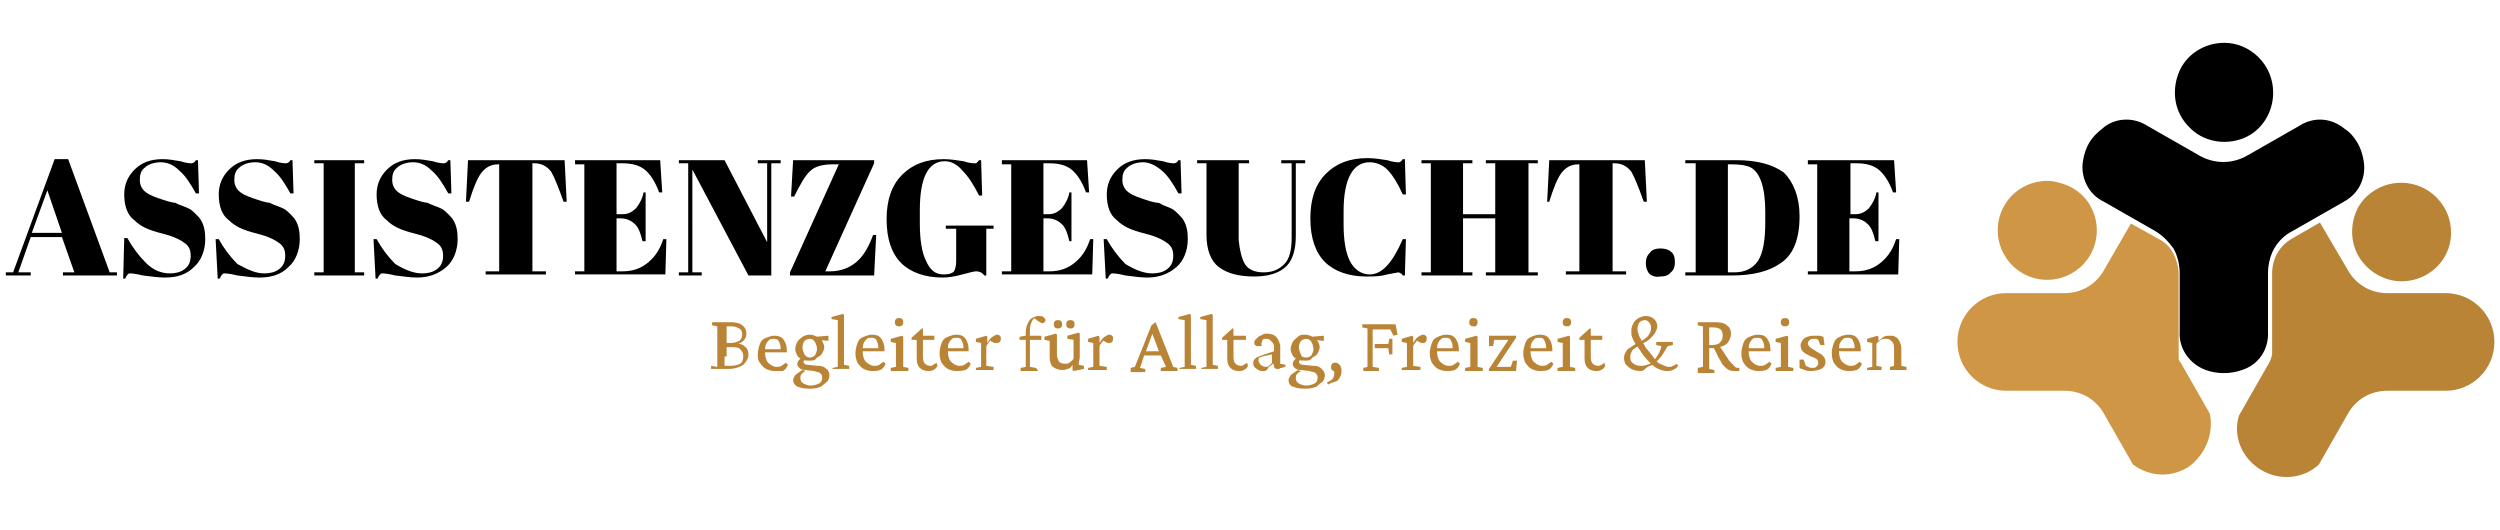
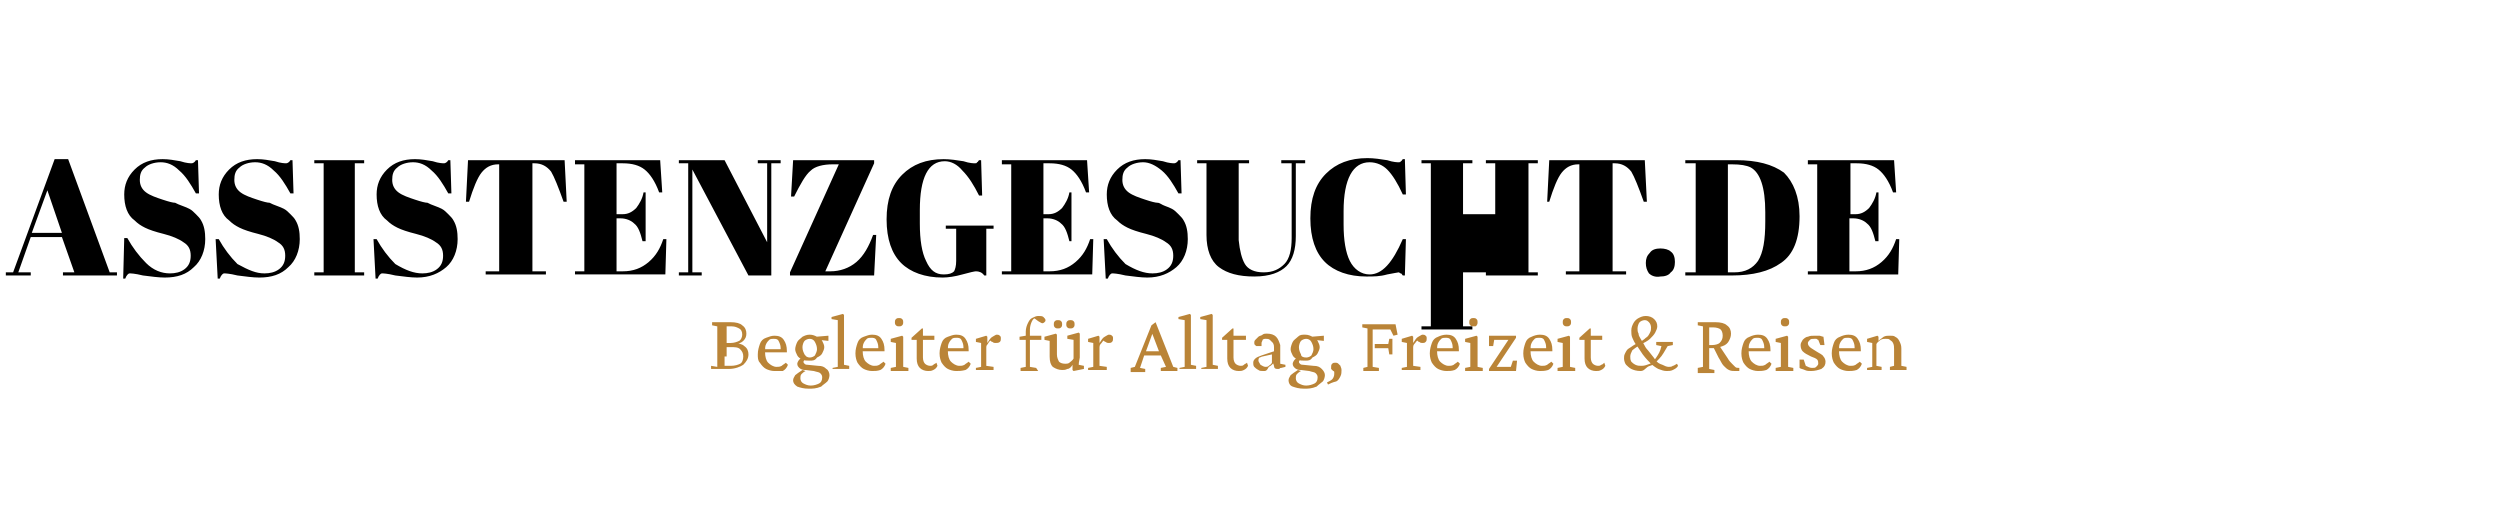
<svg xmlns="http://www.w3.org/2000/svg" xmlns:xlink="http://www.w3.org/1999/xlink" version="1.1" id="Ebene_1" x="0px" y="0px" viewBox="0 0 240.7 51" style="enable-background:new 0 0 240.7 51;" xml:space="preserve">
  <style type="text/css">
	.st0{clip-path:url(#SVGID_00000063620576368903492880000013906242202106685880_);}
	.st1{clip-path:url(#SVGID_00000091731436540679917890000009062368616921181112_);}
	.st2{fill-rule:evenodd;clip-rule:evenodd;fill:#CF9645;}
	.st3{clip-path:url(#SVGID_00000020356679615062722360000015315340873697514140_);}
	.st4{clip-path:url(#SVGID_00000031206459236253148260000004489952495835548304_);}
	.st5{fill-rule:evenodd;clip-rule:evenodd;fill:#BA8437;}
	.st6{clip-path:url(#SVGID_00000150799582184826152400000001803389083916764844_);}
	.st7{clip-path:url(#SVGID_00000082349874332165244370000012060737477089497780_);}
	.st8{fill-rule:evenodd;clip-rule:evenodd;}
	.st9{clip-path:url(#SVGID_00000058557036678343101730000009337047837927090616_);}
	.st10{fill:#BA8437;}
</style>
  <g transform="matrix(1,0,0,1,0.961,2.022)">
    <g>
      <defs>
-         <rect id="SVGID_1_" x="187" y="2.1" width="52.3" height="42.8" />
-       </defs>
+         </defs>
      <clipPath id="SVGID_00000171699394561600004300000005488906224843613065_">
        <use xlink:href="#SVGID_1_" style="overflow:visible;" />
      </clipPath>
      <g style="clip-path:url(#SVGID_00000171699394561600004300000005488906224843613065_);">
        <g>
          <defs>
            <rect id="SVGID_00000075151367912022497850000008518859244675222161_" x="187" y="2.1" width="52.3" height="42.8" />
          </defs>
          <clipPath id="SVGID_00000062877296727478466490000010298525342502447271_">
            <use xlink:href="#SVGID_00000075151367912022497850000008518859244675222161_" style="overflow:visible;" />
          </clipPath>
          <g style="clip-path:url(#SVGID_00000062877296727478466490000010298525342502447271_);">
            <path class="st2" d="M193.8,16c-2.3,1.3-3.1,4.2-1.8,6.5c1.3,2.3,4.2,3.1,6.5,1.8c2.3-1.3,3.1-4.2,1.8-6.5       c-0.6-1.1-1.7-1.9-2.9-2.2C196.2,15.2,194.9,15.4,193.8,16z" />
          </g>
        </g>
        <g>
          <defs>
            <rect id="SVGID_00000146501516875576047650000010975603823161999781_" x="187" y="2.1" width="52.3" height="42.8" />
          </defs>
          <clipPath id="SVGID_00000072959727123528097270000001832429141781161612_">
            <use xlink:href="#SVGID_00000146501516875576047650000010975603823161999781_" style="overflow:visible;" />
          </clipPath>
          <g style="clip-path:url(#SVGID_00000072959727123528097270000001832429141781161612_);">
            <path class="st2" d="M211.8,37.8l-2.8-4.9c-0.1-0.1-0.2-0.3-0.2-0.4l0,0l0,0l0,0v0l0,0l0,0v0v0l0,0l0,0v0l0,0l0,0v0l0,0l0,0v0       v0l0,0l0,0v0v0v0l0,0l0,0l0,0v0v0v0v-0.3l0,0l0,0l0,0v0v0l0,0v0v0l0,0l0,0v0v-0.1l0,0v0v0v-0.2l0,0V31l0,0v-0.2l0,0v-0.2l0,0       v-0.3l0,0v-5.9c0-0.7-0.2-1.4-0.5-2c-0.3-0.6-0.8-1.1-1.4-1.4l-2.7-1.5l-2.6,4.5c-0.8,1.4-2.2,2.2-3.8,2.2h-5.6       c-2.6,0-4.7,2.1-4.7,4.7s2.1,4.7,4.7,4.7h5.6c1.6,0,3,0.8,3.8,2.2l2.8,4.9c1.6,1.2,3.7,1.3,5.4,0.2       C211.4,41.7,212.2,39.7,211.8,37.8z" />
          </g>
        </g>
        <g>
          <defs>
            <rect id="SVGID_00000173839822258417317600000009137581700283322756_" x="187" y="2.1" width="52.3" height="42.8" />
          </defs>
          <clipPath id="SVGID_00000086680595231115302130000009380849551568552606_">
            <use xlink:href="#SVGID_00000173839822258417317600000009137581700283322756_" style="overflow:visible;" />
          </clipPath>
          <g style="clip-path:url(#SVGID_00000086680595231115302130000009380849551568552606_);">
            <path class="st5" d="M214.6,38l2.8-4.9c0.2-0.3,0.3-0.6,0.4-1l0,0l0,0l0,0v-0.1v0l0,0v0l0,0v0l0,0v0l0,0l0,0l0,0v0l0,0l0,0v0       l0-0.1v0l0,0l0,0l0,0v0l0,0v-0.1l0,0v-0.1l0,0v-0.1l0,0v-0.2l0,0v-0.3l0,0v-0.5l0,0V30l0,0v-5.7c0-1.4,0.7-2.7,2-3.4l2.6-1.5       l2.7,4.6c0.8,1.4,2.2,2.2,3.8,2.2h5.6c2.6,0,4.7,2.1,4.7,4.7s-2.1,4.7-4.7,4.7h-5.6c-1.6,0-3,0.8-3.8,2.2l-2.8,4.9       c-1.5,1.4-3.8,1.6-5.6,0.5C214.9,42.1,214,40,214.6,38z" />
          </g>
        </g>
        <g>
          <defs>
-             <rect id="SVGID_00000068644480996735623030000001428834065320599983_" x="187" y="2.1" width="52.3" height="42.8" />
-           </defs>
+             </defs>
          <clipPath id="SVGID_00000128475832526364864770000016367237255654617517_">
            <use xlink:href="#SVGID_00000068644480996735623030000001428834065320599983_" style="overflow:visible;" />
          </clipPath>
          <g style="clip-path:url(#SVGID_00000128475832526364864770000016367237255654617517_);">
            <path class="st5" d="M232.6,16.2c1.7,1,2.6,2.8,2.4,4.7c-0.2,1.9-1.6,3.5-3.5,4s-3.8-0.2-5-1.7c-1.2-1.5-1.3-3.6-0.4-5.3       C227.4,15.7,230.3,14.9,232.6,16.2z" />
          </g>
        </g>
        <g>
          <defs>
            <rect id="SVGID_00000068635634183442012110000010732034707547466676_" x="187" y="2.1" width="52.3" height="42.8" />
          </defs>
          <clipPath id="SVGID_00000083089750311547180970000001867809378247628945_">
            <use xlink:href="#SVGID_00000068635634183442012110000010732034707547466676_" style="overflow:visible;" />
          </clipPath>
          <g style="clip-path:url(#SVGID_00000083089750311547180970000001867809378247628945_);">
-             <path class="st8" d="M217.4,29.9v-5.6c0-0.8,0.2-1.7,0.6-2.4c0.4-0.7,1-1.3,1.8-1.7l4.9-2.8c1.5-0.8,2.2-2.4,1.9-4       c-0.1-0.6-0.3-1.2-0.6-1.7c-0.3-0.5-0.7-1-1.2-1.3c-1.3-1.1-3-1.2-4.4-0.3l-4.9,2.8c-1.5,0.9-3.3,0.9-4.8,0l-4.9-2.8       c-1.4-0.9-3.2-0.8-4.4,0.3c-0.5,0.4-0.9,0.8-1.2,1.3c-0.3,0.5-0.5,1.1-0.6,1.7c-0.3,1.6,0.5,3.3,2,4l4.9,2.8       c0.7,0.4,1.3,1,1.8,1.7c0.4,0.7,0.6,1.6,0.6,2.4v5.6c-0.1,1.6,0.9,3.1,2.5,3.7c1.1,0.4,2.4,0.4,3.5,0       C216.5,33.1,217.5,31.6,217.4,29.9z" />
-           </g>
+             </g>
        </g>
        <g>
          <defs>
            <rect id="SVGID_00000063620142125790123650000010432344922846303149_" x="187" y="2.1" width="52.3" height="42.8" />
          </defs>
          <clipPath id="SVGID_00000036241401604253167910000002903774805752348032_">
            <use xlink:href="#SVGID_00000063620142125790123650000010432344922846303149_" style="overflow:visible;" />
          </clipPath>
          <g style="clip-path:url(#SVGID_00000036241401604253167910000002903774805752348032_);">
-             <path class="st8" d="M213.2,2.1c-1.9,0-3.7,1.1-4.4,2.9c-0.7,1.8-0.4,3.8,1,5.2c1.3,1.4,3.4,1.8,5.2,1.1       c1.8-0.7,2.9-2.5,2.9-4.4c0-1.3-0.5-2.5-1.4-3.4C215.6,2.6,214.4,2.1,213.2,2.1z" />
-           </g>
+             </g>
        </g>
      </g>
    </g>
    <g>
-       <path d="M6.2,24.2l-1.2-3.4H2l-1.2,3.4h1.2v0.3h-2.4v-0.3h0.7l4-10.9h1.3l4,10.9h0.7v0.3H5.1v-0.3H6.2 M3.6,16.3l-1.5,4.1H5    L3.6,16.3 M15.4,24.3c0.5,0,1-0.1,1.4-0.4c0.4-0.3,0.6-0.7,0.6-1.3c0-0.6-0.2-1-0.7-1.3c-0.4-0.3-1.1-0.6-1.9-0.8    s-1.4-0.4-1.8-0.6c-0.4-0.2-0.7-0.4-1-0.7c-0.7-0.5-1-1.4-1-2.5c0-0.9,0.3-1.7,1-2.4c0.7-0.7,1.6-1,2.7-1c0.6,0,1.1,0.1,1.7,0.2    c0.6,0.2,1,0.2,1.1,0.2c0.1,0,0.3-0.1,0.4-0.3h0.2l0.1,3.2h-0.3c-0.5-0.9-1-1.7-1.6-2.2c-0.6-0.6-1.2-0.8-1.8-0.8    c-0.6,0-1.2,0.2-1.5,0.5c-0.4,0.3-0.5,0.7-0.5,1.2c0,0.5,0.2,0.9,0.6,1.2c0.4,0.3,1,0.5,1.6,0.7c0.6,0.2,1,0.3,1.2,0.3    c0.2,0.1,0.4,0.2,0.7,0.3c0.3,0.1,0.5,0.2,0.7,0.3c0.2,0.1,0.4,0.3,0.6,0.5c0.2,0.2,0.4,0.4,0.5,0.6c0.3,0.5,0.4,1.1,0.4,1.8    c0,1.1-0.4,2.1-1.1,2.7c-0.7,0.7-1.6,1-2.8,1c-0.6,0-1.3-0.1-2.1-0.2c-0.8-0.2-1.2-0.2-1.3-0.2c-0.1,0-0.3,0.2-0.4,0.5h-0.2    L11,20.9h0.3c0.5,0.9,1.1,1.7,1.8,2.4C13.8,24,14.6,24.3,15.4,24.3 M24.5,24.3c0.5,0,1-0.1,1.4-0.4c0.4-0.3,0.6-0.7,0.6-1.3    c0-0.6-0.2-1-0.7-1.3c-0.4-0.3-1.1-0.6-1.9-0.8c-0.8-0.2-1.4-0.4-1.8-0.6c-0.4-0.2-0.7-0.4-1-0.7c-0.7-0.5-1-1.4-1-2.5    c0-0.9,0.3-1.7,1-2.4c0.7-0.7,1.6-1,2.7-1c0.6,0,1.1,0.1,1.7,0.2c0.6,0.2,1,0.2,1.1,0.2c0.1,0,0.3-0.1,0.4-0.3h0.2l0.1,3.2h-0.3    c-0.5-0.9-1-1.7-1.6-2.2c-0.6-0.6-1.2-0.8-1.8-0.8c-0.6,0-1.2,0.2-1.5,0.5c-0.4,0.3-0.5,0.7-0.5,1.2c0,0.5,0.2,0.9,0.6,1.2    c0.4,0.3,1,0.5,1.6,0.7c0.6,0.2,1,0.3,1.2,0.3c0.2,0.1,0.4,0.2,0.7,0.3c0.3,0.1,0.5,0.2,0.7,0.3s0.4,0.3,0.6,0.5    c0.2,0.2,0.4,0.4,0.5,0.6c0.3,0.5,0.4,1.1,0.4,1.8c0,1.1-0.4,2.1-1.1,2.7c-0.7,0.7-1.6,1-2.8,1c-0.6,0-1.3-0.1-2.1-0.2    c-0.8-0.2-1.2-0.2-1.3-0.2c-0.1,0-0.3,0.2-0.4,0.5h-0.2l-0.2-3.8h0.3c0.5,0.9,1.1,1.7,1.8,2.4C23,24,23.7,24.3,24.5,24.3     M29.3,13.4h4.8v0.3h-0.9v10.5h0.9v0.3h-4.8v-0.3h0.9V13.7h-0.9V13.4 M39.7,24.3c0.5,0,1-0.1,1.4-0.4c0.4-0.3,0.6-0.7,0.6-1.3    c0-0.6-0.2-1-0.7-1.3c-0.4-0.3-1.1-0.6-1.9-0.8s-1.4-0.4-1.8-0.6c-0.4-0.2-0.7-0.4-1-0.7c-0.7-0.5-1-1.4-1-2.5    c0-0.9,0.3-1.7,1-2.4c0.7-0.7,1.6-1,2.7-1c0.6,0,1.1,0.1,1.7,0.2c0.6,0.2,1,0.2,1.1,0.2c0.1,0,0.3-0.1,0.4-0.3h0.2l0.1,3.2h-0.3    c-0.5-0.9-1-1.7-1.6-2.2c-0.6-0.6-1.2-0.8-1.8-0.8s-1.2,0.2-1.5,0.5c-0.4,0.3-0.5,0.7-0.5,1.2c0,0.5,0.2,0.9,0.6,1.2    c0.4,0.3,1,0.5,1.6,0.7c0.6,0.2,1,0.3,1.2,0.3c0.2,0.1,0.4,0.2,0.7,0.3c0.3,0.1,0.5,0.2,0.7,0.3s0.4,0.3,0.6,0.5    c0.2,0.2,0.4,0.4,0.5,0.6c0.3,0.5,0.4,1.1,0.4,1.8c0,1.1-0.4,2.1-1.1,2.7s-1.6,1-2.8,1c-0.6,0-1.3-0.1-2.1-0.2    c-0.8-0.2-1.2-0.2-1.3-0.2c-0.1,0-0.3,0.2-0.4,0.5h-0.2l-0.2-3.8h0.3c0.5,0.9,1.1,1.7,1.8,2.4C38.1,24,38.9,24.3,39.7,24.3     M53.4,13.4l0.2,4h-0.3c-0.5-1.4-0.9-2.4-1.2-2.9c-0.4-0.5-0.9-0.8-1.6-0.8h-0.2v10.4h1.3v0.3h-5.8v-0.3h1.3V13.8H47    c-0.7,0-1.2,0.3-1.6,0.8c-0.4,0.5-0.8,1.5-1.2,2.8h-0.3l0.2-4H53.4 M54.4,13.4h8.2l0.2,3.1h-0.3c-0.4-1.1-0.9-1.8-1.4-2.2    c-0.5-0.4-1.2-0.6-2.1-0.6h-0.6v4.9H59c0.5,0,0.9-0.2,1.3-0.6c0.3-0.4,0.6-0.9,0.7-1.5h0.2v4.7h-0.3c-0.2-0.8-0.4-1.4-0.8-1.7    c-0.3-0.3-0.8-0.5-1.3-0.5h-0.4v5.1h0.6c1,0,1.8-0.3,2.5-0.9c0.7-0.6,1.1-1.3,1.4-2.2h0.3l-0.1,3.4h-8.7v-0.3h0.9V13.8h-0.9V13.4     M73.3,13.7v10.8h-2.2l-5.4-10.2v9.9h0.9v0.3h-2.2v-0.3h0.9V13.7h-0.9v-0.3h4.4l4.1,7.9v-7.6H72v-0.3h2.2v0.3H73.3 M83.2,13.4v0.3    l-4.7,10.4H79c0.9,0,1.8-0.3,2.5-0.9c0.7-0.6,1.2-1.5,1.6-2.6h0.3l-0.2,3.9h-8.1v-0.3l4.7-10.4h-0.6c-0.9,0-1.7,0.2-2.1,0.6    c-0.5,0.4-1,1.3-1.6,2.5h-0.3l0.2-3.5H83.2 M89.9,24.4c0.5,0,0.8-0.1,1-0.3c0.1-0.2,0.2-0.5,0.2-1V20h-1v-0.3h4.6V20H94v4.5h-0.2    c-0.2-0.3-0.5-0.4-0.8-0.4c-0.1,0-0.6,0.1-1.3,0.3c-0.7,0.2-1.4,0.3-1.9,0.3c-1.7,0-3.1-0.5-4-1.4c-0.9-0.9-1.4-2.3-1.4-4.2    c0-1.9,0.5-3.3,1.5-4.3s2.3-1.5,4-1.5c0.6,0,1.3,0.1,1.9,0.2c0.6,0.2,1,0.2,1.1,0.2s0.2,0,0.2-0.1c0.1,0,0.1-0.1,0.2-0.2h0.2    l0.1,3.4h-0.3c-0.5-1-1-1.8-1.6-2.4c-0.5-0.6-1.1-0.9-1.7-0.9c-1.6,0-2.4,1.6-2.4,4.7v1.3c0,1.6,0.2,2.8,0.6,3.6    C88.6,24,89.1,24.4,89.9,24.4 M95.5,13.4h8.2l0.2,3.1h-0.3c-0.4-1.1-0.9-1.8-1.4-2.2c-0.5-0.4-1.2-0.6-2.1-0.6h-0.6v4.9h0.5    c0.5,0,0.9-0.2,1.3-0.6c0.3-0.4,0.6-0.9,0.7-1.5h0.2v4.7H102c-0.2-0.8-0.4-1.4-0.8-1.7c-0.3-0.3-0.8-0.5-1.3-0.5h-0.4v5.1h0.6    c1,0,1.8-0.3,2.5-0.9c0.7-0.6,1.1-1.3,1.4-2.2h0.3l-0.1,3.4h-8.7v-0.3h0.9V13.8h-0.9V13.4 M110,24.3c0.5,0,1-0.1,1.4-0.4    c0.4-0.3,0.6-0.7,0.6-1.3c0-0.6-0.2-1-0.7-1.3c-0.4-0.3-1.1-0.6-1.9-0.8c-0.8-0.2-1.4-0.4-1.8-0.6s-0.7-0.4-1-0.7    c-0.7-0.5-1-1.4-1-2.5c0-0.9,0.3-1.7,1-2.4c0.7-0.7,1.6-1,2.7-1c0.6,0,1.1,0.1,1.7,0.2c0.6,0.2,1,0.2,1.1,0.2    c0.1,0,0.3-0.1,0.4-0.3h0.2l0.1,3.2h-0.3c-0.5-0.9-1-1.7-1.6-2.2s-1.2-0.8-1.8-0.8c-0.6,0-1.2,0.2-1.5,0.5    c-0.4,0.3-0.5,0.7-0.5,1.2c0,0.5,0.2,0.9,0.6,1.2c0.4,0.3,1,0.5,1.6,0.7c0.6,0.2,1,0.3,1.2,0.3s0.4,0.2,0.7,0.3    c0.3,0.1,0.5,0.2,0.7,0.3c0.2,0.1,0.4,0.3,0.6,0.5c0.2,0.2,0.4,0.4,0.5,0.6c0.3,0.5,0.4,1.1,0.4,1.8c0,1.1-0.4,2.1-1.1,2.7    s-1.6,1-2.8,1c-0.6,0-1.3-0.1-2.1-0.2c-0.8-0.2-1.2-0.2-1.3-0.2c-0.1,0-0.3,0.2-0.4,0.5h-0.2l-0.2-3.8h0.3    c0.5,0.9,1.1,1.7,1.8,2.4C108.4,24,109.2,24.3,110,24.3 M118.9,23.4c0.3,0.5,0.9,0.8,1.8,0.8c0.9,0,1.5-0.3,2-0.8    c0.5-0.5,0.7-1.4,0.7-2.5v-7.2h-1v-0.3h2.3v0.3h-0.9v7c0,1.3-0.3,2.3-0.9,2.9c-0.6,0.6-1.6,1-3.1,1s-2.6-0.3-3.4-0.9    c-0.8-0.6-1.2-1.7-1.2-3.1v-6.9h-0.9v-0.3h5v0.3h-1v7.4C118.4,22.1,118.6,22.9,118.9,23.4 M130.9,13.6c-1.6,0-2.5,1.6-2.5,4.7v1.3    c0,1.5,0.2,2.7,0.6,3.5c0.4,0.8,1.1,1.3,1.9,1.3c1.2,0,2.2-1.1,3.2-3.4h0.3l-0.1,3.5h-0.2c-0.1-0.1-0.1-0.2-0.2-0.2    s-0.1-0.1-0.2-0.1c-0.1,0-0.5,0.1-1.1,0.2c-0.7,0.2-1.3,0.2-2,0.2c-1.7,0-3.1-0.5-4-1.4c-0.9-0.9-1.4-2.3-1.4-4.2    c0-1.9,0.5-3.3,1.5-4.3s2.3-1.5,4-1.5c0.6,0,1.3,0.1,1.9,0.2c0.6,0.2,1,0.2,1.1,0.2s0.2,0,0.2-0.1c0.1,0,0.1-0.1,0.2-0.2h0.2    l0.1,3.4h-0.3c-0.5-1.1-1-1.9-1.5-2.4C132.2,13.9,131.6,13.6,130.9,13.6 M135.9,13.4h4.9v0.3h-0.9v4.9h3.1v-4.9h-0.9v-0.3h5v0.3    h-0.9v10.5h0.9v0.3h-5v-0.3h0.9v-5.2h-3.1v5.2h0.9v0.3h-4.9v-0.3h0.9V13.7h-0.9V13.4 M157.4,13.4l0.2,4h-0.3    c-0.5-1.4-0.9-2.4-1.2-2.9c-0.4-0.5-0.9-0.8-1.6-0.8h-0.2v10.4h1.3v0.3h-5.8v-0.3h1.3V13.8H151c-0.7,0-1.2,0.3-1.6,0.8    c-0.4,0.5-0.8,1.5-1.2,2.8H148l0.2-4H157.4 M157.8,24.3c-0.2-0.3-0.3-0.6-0.3-1s0.1-0.7,0.4-1c0.2-0.3,0.6-0.4,1-0.4    c0.4,0,0.8,0.1,1,0.3c0.3,0.2,0.4,0.6,0.4,1s-0.1,0.8-0.4,1c-0.2,0.3-0.6,0.4-1,0.4C158.4,24.7,158,24.5,157.8,24.3 M172.3,18.8    c0,2.2-0.6,3.7-1.8,4.5c-1.1,0.8-2.7,1.2-4.7,1.2h-4.5v-0.3h1V13.7h-1v-0.3h4.9c2,0,3.5,0.4,4.6,1.2    C171.7,15.5,172.3,16.9,172.3,18.8 M165.4,24.2h0.6c1.1,0,1.8-0.4,2.3-1.1c0.5-0.8,0.7-2,0.7-3.8v-0.9c0-2.4-0.5-3.8-1.4-4.3    c-0.4-0.2-1-0.3-1.8-0.3h-0.4V24.2 M173.2,13.4h8.2l0.2,3.1h-0.3c-0.4-1.1-0.9-1.8-1.4-2.2c-0.5-0.4-1.2-0.6-2.1-0.6h-0.6v4.9h0.5    c0.5,0,0.9-0.2,1.3-0.6c0.3-0.4,0.6-0.9,0.7-1.5h0.2v4.7h-0.3c-0.2-0.8-0.4-1.4-0.8-1.7c-0.3-0.3-0.8-0.5-1.3-0.5h-0.4v5.1h0.6    c1,0,1.8-0.3,2.5-0.9c0.7-0.6,1.1-1.3,1.4-2.2h0.3l-0.1,3.4h-8.7v-0.3h0.9V13.8h-0.9V13.4" />
+       <path d="M6.2,24.2l-1.2-3.4H2l-1.2,3.4h1.2v0.3h-2.4v-0.3h0.7l4-10.9h1.3l4,10.9h0.7v0.3H5.1v-0.3H6.2 M3.6,16.3l-1.5,4.1H5    L3.6,16.3 M15.4,24.3c0.5,0,1-0.1,1.4-0.4c0.4-0.3,0.6-0.7,0.6-1.3c0-0.6-0.2-1-0.7-1.3c-0.4-0.3-1.1-0.6-1.9-0.8    s-1.4-0.4-1.8-0.6c-0.4-0.2-0.7-0.4-1-0.7c-0.7-0.5-1-1.4-1-2.5c0-0.9,0.3-1.7,1-2.4c0.7-0.7,1.6-1,2.7-1c0.6,0,1.1,0.1,1.7,0.2    c0.6,0.2,1,0.2,1.1,0.2c0.1,0,0.3-0.1,0.4-0.3h0.2l0.1,3.2h-0.3c-0.5-0.9-1-1.7-1.6-2.2c-0.6-0.6-1.2-0.8-1.8-0.8    c-0.6,0-1.2,0.2-1.5,0.5c-0.4,0.3-0.5,0.7-0.5,1.2c0,0.5,0.2,0.9,0.6,1.2c0.4,0.3,1,0.5,1.6,0.7c0.6,0.2,1,0.3,1.2,0.3    c0.2,0.1,0.4,0.2,0.7,0.3c0.3,0.1,0.5,0.2,0.7,0.3c0.2,0.1,0.4,0.3,0.6,0.5c0.2,0.2,0.4,0.4,0.5,0.6c0.3,0.5,0.4,1.1,0.4,1.8    c0,1.1-0.4,2.1-1.1,2.7c-0.7,0.7-1.6,1-2.8,1c-0.6,0-1.3-0.1-2.1-0.2c-0.8-0.2-1.2-0.2-1.3-0.2c-0.1,0-0.3,0.2-0.4,0.5h-0.2    L11,20.9h0.3c0.5,0.9,1.1,1.7,1.8,2.4C13.8,24,14.6,24.3,15.4,24.3 M24.5,24.3c0.5,0,1-0.1,1.4-0.4c0.4-0.3,0.6-0.7,0.6-1.3    c0-0.6-0.2-1-0.7-1.3c-0.4-0.3-1.1-0.6-1.9-0.8c-0.8-0.2-1.4-0.4-1.8-0.6c-0.4-0.2-0.7-0.4-1-0.7c-0.7-0.5-1-1.4-1-2.5    c0-0.9,0.3-1.7,1-2.4c0.7-0.7,1.6-1,2.7-1c0.6,0,1.1,0.1,1.7,0.2c0.6,0.2,1,0.2,1.1,0.2c0.1,0,0.3-0.1,0.4-0.3h0.2l0.1,3.2h-0.3    c-0.5-0.9-1-1.7-1.6-2.2c-0.6-0.6-1.2-0.8-1.8-0.8c-0.6,0-1.2,0.2-1.5,0.5c-0.4,0.3-0.5,0.7-0.5,1.2c0,0.5,0.2,0.9,0.6,1.2    c0.4,0.3,1,0.5,1.6,0.7c0.6,0.2,1,0.3,1.2,0.3c0.2,0.1,0.4,0.2,0.7,0.3c0.3,0.1,0.5,0.2,0.7,0.3s0.4,0.3,0.6,0.5    c0.2,0.2,0.4,0.4,0.5,0.6c0.3,0.5,0.4,1.1,0.4,1.8c0,1.1-0.4,2.1-1.1,2.7c-0.7,0.7-1.6,1-2.8,1c-0.6,0-1.3-0.1-2.1-0.2    c-0.8-0.2-1.2-0.2-1.3-0.2c-0.1,0-0.3,0.2-0.4,0.5h-0.2l-0.2-3.8h0.3c0.5,0.9,1.1,1.7,1.8,2.4C23,24,23.7,24.3,24.5,24.3     M29.3,13.4h4.8v0.3h-0.9v10.5h0.9v0.3h-4.8v-0.3h0.9V13.7h-0.9V13.4 M39.7,24.3c0.5,0,1-0.1,1.4-0.4c0.4-0.3,0.6-0.7,0.6-1.3    c0-0.6-0.2-1-0.7-1.3c-0.4-0.3-1.1-0.6-1.9-0.8s-1.4-0.4-1.8-0.6c-0.4-0.2-0.7-0.4-1-0.7c-0.7-0.5-1-1.4-1-2.5    c0-0.9,0.3-1.7,1-2.4c0.7-0.7,1.6-1,2.7-1c0.6,0,1.1,0.1,1.7,0.2c0.6,0.2,1,0.2,1.1,0.2c0.1,0,0.3-0.1,0.4-0.3h0.2l0.1,3.2h-0.3    c-0.5-0.9-1-1.7-1.6-2.2c-0.6-0.6-1.2-0.8-1.8-0.8s-1.2,0.2-1.5,0.5c-0.4,0.3-0.5,0.7-0.5,1.2c0,0.5,0.2,0.9,0.6,1.2    c0.4,0.3,1,0.5,1.6,0.7c0.6,0.2,1,0.3,1.2,0.3c0.2,0.1,0.4,0.2,0.7,0.3c0.3,0.1,0.5,0.2,0.7,0.3s0.4,0.3,0.6,0.5    c0.2,0.2,0.4,0.4,0.5,0.6c0.3,0.5,0.4,1.1,0.4,1.8c0,1.1-0.4,2.1-1.1,2.7s-1.6,1-2.8,1c-0.6,0-1.3-0.1-2.1-0.2    c-0.8-0.2-1.2-0.2-1.3-0.2c-0.1,0-0.3,0.2-0.4,0.5h-0.2l-0.2-3.8h0.3c0.5,0.9,1.1,1.7,1.8,2.4C38.1,24,38.9,24.3,39.7,24.3     M53.4,13.4l0.2,4h-0.3c-0.5-1.4-0.9-2.4-1.2-2.9c-0.4-0.5-0.9-0.8-1.6-0.8h-0.2v10.4h1.3v0.3h-5.8v-0.3h1.3V13.8H47    c-0.7,0-1.2,0.3-1.6,0.8c-0.4,0.5-0.8,1.5-1.2,2.8h-0.3l0.2-4H53.4 M54.4,13.4h8.2l0.2,3.1h-0.3c-0.4-1.1-0.9-1.8-1.4-2.2    c-0.5-0.4-1.2-0.6-2.1-0.6h-0.6v4.9H59c0.5,0,0.9-0.2,1.3-0.6c0.3-0.4,0.6-0.9,0.7-1.5h0.2v4.7h-0.3c-0.2-0.8-0.4-1.4-0.8-1.7    c-0.3-0.3-0.8-0.5-1.3-0.5h-0.4v5.1h0.6c1,0,1.8-0.3,2.5-0.9c0.7-0.6,1.1-1.3,1.4-2.2h0.3l-0.1,3.4h-8.7v-0.3h0.9V13.8h-0.9V13.4     M73.3,13.7v10.8h-2.2l-5.4-10.2v9.9h0.9v0.3h-2.2v-0.3h0.9V13.7h-0.9v-0.3h4.4l4.1,7.9v-7.6H72v-0.3h2.2v0.3H73.3 M83.2,13.4v0.3    l-4.7,10.4H79c0.9,0,1.8-0.3,2.5-0.9c0.7-0.6,1.2-1.5,1.6-2.6h0.3l-0.2,3.9h-8.1v-0.3l4.7-10.4h-0.6c-0.9,0-1.7,0.2-2.1,0.6    c-0.5,0.4-1,1.3-1.6,2.5h-0.3l0.2-3.5H83.2 M89.9,24.4c0.5,0,0.8-0.1,1-0.3c0.1-0.2,0.2-0.5,0.2-1V20h-1v-0.3h4.6V20H94v4.5h-0.2    c-0.2-0.3-0.5-0.4-0.8-0.4c-0.1,0-0.6,0.1-1.3,0.3c-0.7,0.2-1.4,0.3-1.9,0.3c-1.7,0-3.1-0.5-4-1.4c-0.9-0.9-1.4-2.3-1.4-4.2    c0-1.9,0.5-3.3,1.5-4.3s2.3-1.5,4-1.5c0.6,0,1.3,0.1,1.9,0.2c0.6,0.2,1,0.2,1.1,0.2s0.2,0,0.2-0.1c0.1,0,0.1-0.1,0.2-0.2h0.2    l0.1,3.4h-0.3c-0.5-1-1-1.8-1.6-2.4c-0.5-0.6-1.1-0.9-1.7-0.9c-1.6,0-2.4,1.6-2.4,4.7v1.3c0,1.6,0.2,2.8,0.6,3.6    C88.6,24,89.1,24.4,89.9,24.4 M95.5,13.4h8.2l0.2,3.1h-0.3c-0.4-1.1-0.9-1.8-1.4-2.2c-0.5-0.4-1.2-0.6-2.1-0.6h-0.6v4.9h0.5    c0.5,0,0.9-0.2,1.3-0.6c0.3-0.4,0.6-0.9,0.7-1.5h0.2v4.7H102c-0.2-0.8-0.4-1.4-0.8-1.7c-0.3-0.3-0.8-0.5-1.3-0.5h-0.4v5.1h0.6    c1,0,1.8-0.3,2.5-0.9c0.7-0.6,1.1-1.3,1.4-2.2h0.3l-0.1,3.4h-8.7v-0.3h0.9V13.8h-0.9V13.4 M110,24.3c0.5,0,1-0.1,1.4-0.4    c0.4-0.3,0.6-0.7,0.6-1.3c0-0.6-0.2-1-0.7-1.3c-0.4-0.3-1.1-0.6-1.9-0.8c-0.8-0.2-1.4-0.4-1.8-0.6s-0.7-0.4-1-0.7    c-0.7-0.5-1-1.4-1-2.5c0-0.9,0.3-1.7,1-2.4c0.7-0.7,1.6-1,2.7-1c0.6,0,1.1,0.1,1.7,0.2c0.6,0.2,1,0.2,1.1,0.2    c0.1,0,0.3-0.1,0.4-0.3h0.2l0.1,3.2h-0.3c-0.5-0.9-1-1.7-1.6-2.2s-1.2-0.8-1.8-0.8c-0.6,0-1.2,0.2-1.5,0.5    c-0.4,0.3-0.5,0.7-0.5,1.2c0,0.5,0.2,0.9,0.6,1.2c0.4,0.3,1,0.5,1.6,0.7c0.6,0.2,1,0.3,1.2,0.3s0.4,0.2,0.7,0.3    c0.3,0.1,0.5,0.2,0.7,0.3c0.2,0.1,0.4,0.3,0.6,0.5c0.2,0.2,0.4,0.4,0.5,0.6c0.3,0.5,0.4,1.1,0.4,1.8c0,1.1-0.4,2.1-1.1,2.7    s-1.6,1-2.8,1c-0.6,0-1.3-0.1-2.1-0.2c-0.8-0.2-1.2-0.2-1.3-0.2c-0.1,0-0.3,0.2-0.4,0.5h-0.2l-0.2-3.8h0.3    c0.5,0.9,1.1,1.7,1.8,2.4C108.4,24,109.2,24.3,110,24.3 M118.9,23.4c0.3,0.5,0.9,0.8,1.8,0.8c0.9,0,1.5-0.3,2-0.8    c0.5-0.5,0.7-1.4,0.7-2.5v-7.2h-1v-0.3h2.3v0.3h-0.9v7c0,1.3-0.3,2.3-0.9,2.9c-0.6,0.6-1.6,1-3.1,1s-2.6-0.3-3.4-0.9    c-0.8-0.6-1.2-1.7-1.2-3.1v-6.9h-0.9v-0.3h5v0.3h-1v7.4C118.4,22.1,118.6,22.9,118.9,23.4 M130.9,13.6c-1.6,0-2.5,1.6-2.5,4.7v1.3    c0,1.5,0.2,2.7,0.6,3.5c0.4,0.8,1.1,1.3,1.9,1.3c1.2,0,2.2-1.1,3.2-3.4h0.3l-0.1,3.5h-0.2c-0.1-0.1-0.1-0.2-0.2-0.2    s-0.1-0.1-0.2-0.1c-0.1,0-0.5,0.1-1.1,0.2c-0.7,0.2-1.3,0.2-2,0.2c-1.7,0-3.1-0.5-4-1.4c-0.9-0.9-1.4-2.3-1.4-4.2    c0-1.9,0.5-3.3,1.5-4.3s2.3-1.5,4-1.5c0.6,0,1.3,0.1,1.9,0.2c0.6,0.2,1,0.2,1.1,0.2s0.2,0,0.2-0.1c0.1,0,0.1-0.1,0.2-0.2h0.2    l0.1,3.4h-0.3c-0.5-1.1-1-1.9-1.5-2.4C132.2,13.9,131.6,13.6,130.9,13.6 M135.9,13.4h4.9v0.3h-0.9v4.9h3.1v-4.9h-0.9v-0.3h5v0.3    h-0.9v10.5h0.9v0.3h-5v-0.3h0.9h-3.1v5.2h0.9v0.3h-4.9v-0.3h0.9V13.7h-0.9V13.4 M157.4,13.4l0.2,4h-0.3    c-0.5-1.4-0.9-2.4-1.2-2.9c-0.4-0.5-0.9-0.8-1.6-0.8h-0.2v10.4h1.3v0.3h-5.8v-0.3h1.3V13.8H151c-0.7,0-1.2,0.3-1.6,0.8    c-0.4,0.5-0.8,1.5-1.2,2.8H148l0.2-4H157.4 M157.8,24.3c-0.2-0.3-0.3-0.6-0.3-1s0.1-0.7,0.4-1c0.2-0.3,0.6-0.4,1-0.4    c0.4,0,0.8,0.1,1,0.3c0.3,0.2,0.4,0.6,0.4,1s-0.1,0.8-0.4,1c-0.2,0.3-0.6,0.4-1,0.4C158.4,24.7,158,24.5,157.8,24.3 M172.3,18.8    c0,2.2-0.6,3.7-1.8,4.5c-1.1,0.8-2.7,1.2-4.7,1.2h-4.5v-0.3h1V13.7h-1v-0.3h4.9c2,0,3.5,0.4,4.6,1.2    C171.7,15.5,172.3,16.9,172.3,18.8 M165.4,24.2h0.6c1.1,0,1.8-0.4,2.3-1.1c0.5-0.8,0.7-2,0.7-3.8v-0.9c0-2.4-0.5-3.8-1.4-4.3    c-0.4-0.2-1-0.3-1.8-0.3h-0.4V24.2 M173.2,13.4h8.2l0.2,3.1h-0.3c-0.4-1.1-0.9-1.8-1.4-2.2c-0.5-0.4-1.2-0.6-2.1-0.6h-0.6v4.9h0.5    c0.5,0,0.9-0.2,1.3-0.6c0.3-0.4,0.6-0.9,0.7-1.5h0.2v4.7h-0.3c-0.2-0.8-0.4-1.4-0.8-1.7c-0.3-0.3-0.8-0.5-1.3-0.5h-0.4v5.1h0.6    c1,0,1.8-0.3,2.5-0.9c0.7-0.6,1.1-1.3,1.4-2.2h0.3l-0.1,3.4h-8.7v-0.3h0.9V13.8h-0.9V13.4" />
    </g>
    <g>
      <path class="st10" d="M68.1,33.3c0,0,0-0.2,0-0.4c0-0.2,0-0.5,0-0.8v-1.5c0-0.3,0-0.6,0-0.8c0-0.2,0-0.3,0-0.4l-0.5-0.1l0-0.3h1.8    c0.5,0,0.9,0.1,1.1,0.3c0.3,0.2,0.4,0.5,0.4,0.8c0,0.3-0.1,0.5-0.3,0.7c-0.2,0.2-0.5,0.3-0.9,0.3l-0.1-0.1c0.5,0,0.9,0.1,1.1,0.3    c0.3,0.2,0.4,0.5,0.4,0.8c0,0.4-0.2,0.7-0.5,1c-0.3,0.2-0.8,0.4-1.4,0.4h-1.7l0-0.3L68.1,33.3 M68.8,32.3c0,0.2,0,0.4,0,0.6    c0,0.2,0,0.3,0,0.3c0.1,0,0.2,0,0.3,0s0.2,0,0.3,0c0.4,0,0.7-0.1,0.9-0.2c0.2-0.1,0.3-0.4,0.3-0.7c0-0.3-0.1-0.5-0.3-0.7    c-0.2-0.2-0.5-0.2-0.9-0.2c-0.2,0-0.3,0-0.4,0c-0.1,0-0.1,0-0.2,0v-0.4c0.1,0,0.2,0,0.3,0c0.1,0,0.2,0,0.3,0    c0.3,0,0.6-0.1,0.8-0.2s0.3-0.4,0.3-0.6c0-0.3-0.1-0.5-0.3-0.6s-0.4-0.2-0.7-0.2h-0.5c0,0,0,0.2,0,0.3c0,0.2,0,0.4,0,0.7V32.3     M73.6,33.7c-0.3,0-0.6-0.1-0.8-0.2s-0.4-0.3-0.6-0.6C72,32.7,72,32.4,72,32.1c0-0.4,0.1-0.7,0.2-1s0.3-0.5,0.6-0.6    s0.5-0.2,0.8-0.2c0.4,0,0.7,0.1,0.9,0.4c0.2,0.3,0.3,0.6,0.3,1.1v0.1h-2.4v-0.3h1.9l-0.1,0.1v-0.2c0-0.3-0.1-0.5-0.2-0.7    c-0.1-0.2-0.3-0.2-0.5-0.2c-0.1,0-0.3,0-0.4,0.1c-0.1,0.1-0.2,0.2-0.3,0.4c-0.1,0.2-0.1,0.4-0.1,0.7v0.1c0,0.4,0.1,0.8,0.3,1    c0.2,0.2,0.5,0.4,0.8,0.4c0.2,0,0.3,0,0.5-0.1c0.1-0.1,0.3-0.2,0.4-0.3l0.2,0.2c-0.1,0.3-0.3,0.5-0.5,0.6    C74.1,33.7,73.8,33.7,73.6,33.7 M76.9,35.4c-0.5,0-0.8-0.1-1.1-0.2c-0.3-0.2-0.4-0.4-0.4-0.6c0-0.2,0.1-0.3,0.2-0.5    c0.1-0.1,0.4-0.3,0.7-0.5l0.3,0.1c-0.2,0.1-0.3,0.2-0.4,0.3c-0.1,0.1-0.1,0.3-0.1,0.4c0,0.2,0.1,0.4,0.3,0.5    c0.2,0.1,0.4,0.2,0.7,0.2c0.3,0,0.6-0.1,0.8-0.2s0.3-0.3,0.3-0.6c0-0.2-0.1-0.3-0.2-0.4s-0.3-0.1-0.6-0.2l-0.8-0.1l-0.1,0    c-0.2,0-0.4-0.1-0.5-0.2s-0.2-0.2-0.2-0.4c0-0.1,0.1-0.3,0.2-0.4c0.1-0.1,0.3-0.3,0.6-0.4l0.1,0.2c-0.1,0.1-0.2,0.1-0.2,0.2    s-0.1,0.1-0.1,0.2c0,0.1,0,0.1,0.1,0.2c0.1,0.1,0.2,0.1,0.3,0.1l1,0.1c0.4,0,0.6,0.1,0.8,0.3c0.2,0.1,0.3,0.4,0.3,0.6    c0,0.2-0.1,0.5-0.2,0.6c-0.2,0.2-0.4,0.3-0.6,0.5C77.6,35.4,77.3,35.4,76.9,35.4 M77,32.7c-0.3,0-0.5,0-0.7-0.1    c-0.2-0.1-0.4-0.2-0.5-0.4c-0.1-0.2-0.2-0.4-0.2-0.6c0-0.2,0.1-0.5,0.2-0.7s0.3-0.3,0.5-0.5c0.2-0.1,0.4-0.2,0.7-0.2    c0.3,0,0.5,0.1,0.7,0.2s0.4,0.2,0.5,0.4s0.2,0.4,0.2,0.6c0,0.2-0.1,0.4-0.2,0.6c-0.1,0.2-0.3,0.3-0.5,0.4    C77.5,32.7,77.3,32.7,77,32.7 M77,32.4c0.2,0,0.4-0.1,0.5-0.2c0.1-0.2,0.2-0.4,0.2-0.6c0-0.3-0.1-0.5-0.2-0.7    c-0.1-0.2-0.3-0.3-0.5-0.3c-0.2,0-0.4,0.1-0.5,0.2s-0.2,0.4-0.2,0.6c0,0.3,0.1,0.5,0.2,0.7C76.6,32.3,76.8,32.4,77,32.4     M78.8,30.8l-0.9-0.1l-0.3-0.3l1.2-0.1V30.8 M79.2,33.7l0-0.3l0.5-0.1c0-0.1,0-0.1,0-0.3s0-0.3,0-0.5c0-0.2,0-0.4,0-0.7v-1    c0-0.2,0-0.4,0-0.6c0-0.2,0-0.4,0-0.6s0-0.3,0-0.5c0-0.1,0-0.2,0-0.3l-0.6-0.1l0-0.2l1.1-0.3l0.1,0.1c0,0.2,0,0.4,0,0.6    s0,0.5,0,0.7c0,0.3,0,0.6,0,1l0,1.2c0,0.3,0,0.6,0,0.8c0,0.2,0,0.4,0,0.5l0.5,0.1l0,0.3H79.2 M83,33.7c-0.3,0-0.6-0.1-0.8-0.2    c-0.2-0.1-0.4-0.3-0.6-0.6c-0.1-0.2-0.2-0.5-0.2-0.9c0-0.4,0.1-0.7,0.2-1c0.1-0.3,0.3-0.5,0.6-0.6s0.5-0.2,0.8-0.2    c0.4,0,0.7,0.1,0.9,0.4c0.2,0.3,0.3,0.6,0.3,1.1v0.1h-2.4v-0.3h1.9l-0.1,0.1v-0.2c0-0.3-0.1-0.5-0.2-0.7c-0.1-0.2-0.3-0.2-0.5-0.2    c-0.1,0-0.3,0-0.4,0.1c-0.1,0.1-0.2,0.2-0.3,0.4c-0.1,0.2-0.1,0.4-0.1,0.7v0.1c0,0.4,0.1,0.8,0.3,1c0.2,0.2,0.5,0.4,0.8,0.4    c0.2,0,0.3,0,0.5-0.1c0.1-0.1,0.3-0.2,0.4-0.3l0.2,0.2c-0.1,0.3-0.3,0.5-0.5,0.6C83.5,33.7,83.3,33.7,83,33.7 M84.8,33.7l0-0.3    l0.5-0.1c0,0,0-0.1,0-0.1c0-0.1,0-0.1,0-0.2c0-0.1,0-0.3,0-0.5v-0.5c0-0.2,0-0.4,0-0.6c0-0.2,0-0.3,0-0.4l-0.5-0.1v-0.3l1.1-0.3    l0.1,0.1c0,0.2,0,0.3,0,0.5c0,0.2,0,0.3,0,0.5v1c0,0.2,0,0.4,0,0.6c0,0.2,0,0.3,0,0.3l0.5,0.1l0,0.3H84.8 M85.6,29.4    c-0.1,0-0.2,0-0.3-0.1s-0.1-0.2-0.1-0.3s0-0.2,0.1-0.3c0.1-0.1,0.2-0.1,0.3-0.1c0.1,0,0.2,0,0.3,0.1c0.1,0.1,0.1,0.2,0.1,0.3    s0,0.2-0.1,0.3S85.7,29.4,85.6,29.4 M89.3,33.2c-0.1,0.2-0.2,0.3-0.4,0.4c-0.2,0.1-0.3,0.1-0.5,0.1c-0.3,0-0.6-0.1-0.8-0.3    c-0.2-0.2-0.3-0.5-0.3-0.9l0-1.8h-0.5v-0.2l1-0.9h0.1l0,0.9l0,1.9c0,0.3,0.1,0.5,0.2,0.6c0.1,0.1,0.3,0.2,0.5,0.2    c0.1,0,0.2,0,0.3-0.1s0.2-0.1,0.3-0.2L89.3,33.2 M87.6,30.7v-0.4h1.4v0.4H87.6 M91.1,33.7c-0.3,0-0.6-0.1-0.8-0.2    c-0.2-0.1-0.4-0.3-0.6-0.6c-0.1-0.2-0.2-0.5-0.2-0.9c0-0.4,0.1-0.7,0.2-1c0.1-0.3,0.3-0.5,0.6-0.6s0.5-0.2,0.8-0.2    c0.4,0,0.7,0.1,0.9,0.4c0.2,0.3,0.3,0.6,0.3,1.1v0.1H90v-0.3h1.9l-0.1,0.1v-0.2c0-0.3-0.1-0.5-0.2-0.7c-0.1-0.2-0.3-0.2-0.5-0.2    c-0.1,0-0.3,0-0.4,0.1c-0.1,0.1-0.2,0.2-0.3,0.4c-0.1,0.2-0.1,0.4-0.1,0.7v0.1c0,0.4,0.1,0.8,0.3,1s0.5,0.4,0.8,0.4    c0.2,0,0.3,0,0.5-0.1c0.1-0.1,0.3-0.2,0.4-0.3l0.2,0.2c-0.1,0.3-0.3,0.5-0.5,0.6C91.6,33.7,91.4,33.7,91.1,33.7 M93,33.7l0-0.3    l0.5-0.1c0,0,0-0.1,0-0.1c0-0.1,0-0.2,0-0.3c0-0.1,0-0.3,0-0.4l0-0.6c0-0.2,0-0.3,0-0.5c0-0.2,0-0.3,0-0.4l-0.5-0.1v-0.3l1-0.3    l0.1,0.1l0,0.6l0,0c0.2-0.3,0.3-0.5,0.5-0.6c0.2-0.1,0.3-0.2,0.4-0.2c0.1,0,0.2,0,0.3,0.1c0.1,0.1,0.1,0.1,0.1,0.3    c0,0.1,0,0.2-0.1,0.3C95.2,31,95,31,94.9,31c-0.1,0-0.2,0-0.3-0.1c-0.1,0-0.2-0.1-0.2-0.2l0.1,0c-0.1,0.1-0.2,0.1-0.3,0.3    s-0.2,0.2-0.2,0.4l0,0.7c0,0.1,0,0.3,0,0.4c0,0.1,0,0.3,0,0.4c0,0.1,0,0.2,0,0.3l0.7,0.1l0,0.3H93 M99,33.7h-1.7l0-0.3l0.5-0.1    c0-0.1,0-0.1,0-0.2c0-0.1,0-0.1,0-0.2s0-0.2,0-0.3s0-0.3,0-0.4l0-1.4v-0.9c0-0.3,0.1-0.6,0.2-0.8c0.1-0.2,0.2-0.4,0.4-0.5    c0.2-0.1,0.4-0.2,0.6-0.2c0.2,0,0.4,0,0.5,0.1c0.1,0.1,0.2,0.2,0.2,0.3c0,0.1,0,0.1-0.1,0.2c0,0-0.1,0.1-0.2,0.1    c-0.1,0-0.2-0.1-0.4-0.2l-0.4-0.3l0.2,0c-0.2,0-0.3,0.1-0.4,0.3c-0.1,0.2-0.2,0.5-0.2,0.8v0.7l0,0.4l0,1.3c0,0.2,0,0.4,0,0.7    s0,0.4,0,0.5l0.6,0.1L99,33.7 M97.2,30.7v-0.3l0.6-0.1h0.6h0.9v0.4H97.2 M102.9,33.1l0.5,0.1v0.3l-1,0.2l-0.1-0.1l0-0.5l0,0    c-0.1,0.2-0.3,0.4-0.5,0.4c-0.2,0.1-0.3,0.1-0.5,0.1c-0.3,0-0.6-0.1-0.9-0.3c-0.2-0.2-0.3-0.5-0.3-1v-0.7c0-0.1,0-0.3,0-0.4    c0-0.1,0-0.3,0-0.4l-0.5-0.1v-0.3l1.1-0.3l0.1,0.1c0,0.2,0,0.3,0,0.5s0,0.4,0,0.6l0,0.8c0,0.3,0.1,0.5,0.2,0.7    c0.1,0.1,0.3,0.2,0.6,0.2c0.1,0,0.3,0,0.4-0.1c0.1-0.1,0.3-0.2,0.4-0.4v-0.9c0-0.1,0-0.2,0-0.3c0-0.1,0-0.2,0-0.3s0-0.2,0-0.3    l-0.6-0.1v-0.3l1.1-0.3l0.1,0.1c0,0.1,0,0.3,0,0.4c0,0.1,0,0.2,0,0.3s0,0.2,0,0.4v0.5c0,0.3,0,0.5,0,0.7    C102.9,32.9,102.9,33,102.9,33.1 M100.9,29.6c-0.1,0-0.2,0-0.3-0.1c-0.1-0.1-0.1-0.2-0.1-0.3c0-0.1,0-0.2,0.1-0.3    c0.1-0.1,0.2-0.1,0.3-0.1c0.1,0,0.2,0,0.3,0.1s0.1,0.2,0.1,0.3c0,0.1,0,0.2-0.1,0.3S101,29.6,100.9,29.6 M102.1,29.6    c-0.1,0-0.2,0-0.3-0.1s-0.1-0.2-0.1-0.3c0-0.1,0-0.2,0.1-0.3s0.2-0.1,0.3-0.1s0.2,0,0.3,0.1s0.1,0.2,0.1,0.3c0,0.1,0,0.2-0.1,0.3    S102.2,29.6,102.1,29.6 M103.8,33.7l0-0.3l0.5-0.1c0,0,0-0.1,0-0.1c0-0.1,0-0.2,0-0.3c0-0.1,0-0.3,0-0.4l0-0.6c0-0.2,0-0.3,0-0.5    s0-0.3,0-0.4l-0.5-0.1v-0.3l1-0.3l0.1,0.1l0,0.6l0,0c0.2-0.3,0.3-0.5,0.5-0.6c0.2-0.1,0.3-0.2,0.4-0.2c0.1,0,0.2,0,0.3,0.1    c0.1,0.1,0.1,0.1,0.1,0.3c0,0.1,0,0.2-0.1,0.3c-0.1,0.1-0.2,0.1-0.3,0.1c-0.1,0-0.2,0-0.3-0.1c-0.1,0-0.2-0.1-0.2-0.2l0.1,0    c-0.1,0.1-0.2,0.1-0.3,0.3c-0.1,0.1-0.2,0.2-0.2,0.4l0,0.7c0,0.1,0,0.3,0,0.4c0,0.1,0,0.3,0,0.4c0,0.1,0,0.2,0,0.3l0.7,0.1l0,0.3    H103.8 M107.9,33.7l0-0.3l0.4-0.1l1.6-4l0.4-0.3l1.7,4.3l0.4,0.1l0,0.3h-1.6l0-0.3l0.5-0.1l-0.5-1.1l-0.1-0.2l-0.8-2.1l0.2-0.1    l-0.8,2.2l-0.1,0.2l-0.4,1.2l0.5,0.1l0,0.3H107.9 M109,32.2v-0.4c0.1,0,0.2,0,0.4,0c0.2,0,0.4,0,0.6,0c0.2,0,0.4,0,0.6,0    c0.2,0,0.3,0,0.4,0v0.4c-0.2,0-0.3,0-0.5,0c-0.2,0-0.3,0-0.5,0c-0.2,0-0.3,0-0.5,0C109.4,32.2,109.2,32.2,109,32.2 M112.6,33.7    l0-0.3l0.5-0.1c0-0.1,0-0.1,0-0.3c0-0.1,0-0.3,0-0.5c0-0.2,0-0.4,0-0.7v-1c0-0.2,0-0.4,0-0.6c0-0.2,0-0.4,0-0.6c0-0.2,0-0.3,0-0.5    c0-0.1,0-0.2,0-0.3l-0.6-0.1l0-0.2l1.1-0.3l0.1,0.1c0,0.2,0,0.4,0,0.6s0,0.5,0,0.7s0,0.6,0,1l0,1.2c0,0.3,0,0.6,0,0.8s0,0.4,0,0.5    l0.5,0.1l0,0.3H112.6 M114.7,33.7l0-0.3l0.5-0.1c0-0.1,0-0.1,0-0.3s0-0.3,0-0.5c0-0.2,0-0.4,0-0.7v-1c0-0.2,0-0.4,0-0.6    c0-0.2,0-0.4,0-0.6c0-0.2,0-0.3,0-0.5c0-0.1,0-0.2,0-0.3l-0.6-0.1l0-0.2l1.1-0.3l0.1,0.1c0,0.2,0,0.4,0,0.6c0,0.2,0,0.5,0,0.7    c0,0.3,0,0.6,0,1l0,1.2c0,0.3,0,0.6,0,0.8c0,0.2,0,0.4,0,0.5l0.5,0.1l0,0.3H114.7 M119.2,33.2c-0.1,0.2-0.2,0.3-0.4,0.4    c-0.2,0.1-0.3,0.1-0.5,0.1c-0.3,0-0.6-0.1-0.8-0.3c-0.2-0.2-0.3-0.5-0.3-0.9l0-1.8h-0.5v-0.2l1-0.9h0.1l0,0.9l0,1.9    c0,0.3,0.1,0.5,0.2,0.6c0.1,0.1,0.3,0.2,0.5,0.2c0.1,0,0.2,0,0.3-0.1s0.2-0.1,0.3-0.2L119.2,33.2 M117.6,30.7v-0.4h1.4v0.4H117.6     M120.7,33.7c-0.2,0-0.4,0-0.5-0.1c-0.2-0.1-0.3-0.2-0.4-0.3c-0.1-0.1-0.1-0.3-0.1-0.4c0-0.2,0.1-0.3,0.2-0.4    c0.1-0.1,0.3-0.2,0.6-0.3l1.2-0.4v-0.4c0-0.1,0-0.2-0.1-0.4c-0.1-0.1-0.2-0.2-0.3-0.3s-0.3-0.1-0.4-0.1c-0.1,0-0.2,0-0.3,0.1    c0,0.1-0.1,0.2-0.1,0.3l0,0.3c-0.2,0-0.3,0-0.5,0c-0.1-0.1-0.2-0.1-0.2-0.3c0-0.1,0-0.2,0.1-0.3c0.1-0.1,0.2-0.2,0.3-0.3    s0.3-0.1,0.4-0.2c0.1-0.1,0.3-0.1,0.4-0.1c0.4,0,0.7,0.1,0.9,0.3c0.2,0.2,0.3,0.5,0.4,0.8l0,1.3c0,0.1,0,0.2,0,0.3    c0,0.1,0,0.2,0,0.2l0.5,0.1v0.2l-0.4,0.1c-0.1,0-0.1,0-0.2,0.1c-0.1,0-0.1,0-0.2,0c-0.2,0-0.3-0.1-0.3-0.3l-0.1-0.3h0.1    c-0.2,0.2-0.3,0.3-0.5,0.4C121,33.7,120.9,33.7,120.7,33.7 M120.9,33.3c0.1,0,0.2,0,0.3-0.1c0.1-0.1,0.2-0.1,0.3-0.3v-0.8    l-0.9,0.2c-0.1,0-0.2,0.1-0.3,0.1c-0.1,0.1-0.1,0.2-0.1,0.3c0,0.1,0.1,0.2,0.2,0.4C120.6,33.2,120.7,33.3,120.9,33.3 M124.6,35.4    c-0.5,0-0.8-0.1-1.1-0.2s-0.4-0.4-0.4-0.6c0-0.2,0.1-0.3,0.2-0.5c0.1-0.1,0.4-0.3,0.7-0.5l0.3,0.1c-0.2,0.1-0.3,0.2-0.4,0.3    c-0.1,0.1-0.1,0.3-0.1,0.4c0,0.2,0.1,0.4,0.3,0.5c0.2,0.1,0.4,0.2,0.7,0.2c0.3,0,0.6-0.1,0.8-0.2s0.3-0.3,0.3-0.6    c0-0.2-0.1-0.3-0.2-0.4c-0.1-0.1-0.3-0.1-0.6-0.2l-0.8-0.1l-0.1,0c-0.2,0-0.4-0.1-0.5-0.2s-0.2-0.2-0.2-0.4c0-0.1,0.1-0.3,0.2-0.4    c0.1-0.1,0.3-0.3,0.6-0.4l0.1,0.2c-0.1,0.1-0.2,0.1-0.2,0.2s-0.1,0.1-0.1,0.2c0,0.1,0,0.1,0.1,0.2c0.1,0.1,0.2,0.1,0.3,0.1l1,0.1    c0.4,0,0.6,0.1,0.8,0.3s0.3,0.4,0.3,0.6c0,0.2-0.1,0.5-0.2,0.6s-0.4,0.3-0.6,0.5C125.3,35.4,125,35.4,124.6,35.4 M124.7,32.7    c-0.3,0-0.5,0-0.7-0.1c-0.2-0.1-0.4-0.2-0.5-0.4c-0.1-0.2-0.2-0.4-0.2-0.6c0-0.2,0.1-0.5,0.2-0.7c0.1-0.2,0.3-0.3,0.5-0.5    s0.4-0.2,0.7-0.2c0.3,0,0.5,0.1,0.7,0.2s0.4,0.2,0.5,0.4s0.2,0.4,0.2,0.6c0,0.2-0.1,0.4-0.2,0.6c-0.1,0.2-0.3,0.3-0.5,0.4    C125.2,32.7,125,32.7,124.7,32.7 M124.8,32.4c0.2,0,0.4-0.1,0.5-0.2c0.1-0.2,0.2-0.4,0.2-0.6c0-0.3-0.1-0.5-0.2-0.7    c-0.1-0.2-0.3-0.3-0.5-0.3c-0.2,0-0.4,0.1-0.5,0.2s-0.2,0.4-0.2,0.6c0,0.3,0.1,0.5,0.2,0.7C124.3,32.3,124.5,32.4,124.8,32.4     M126.5,30.8l-0.9-0.1l-0.3-0.3l1.2-0.1V30.8 M126.9,35l-0.1-0.2c0.2-0.1,0.4-0.2,0.5-0.3c0.1-0.1,0.2-0.3,0.2-0.5    c0-0.1,0-0.1,0-0.2c0-0.1-0.1-0.1-0.1-0.1s-0.1-0.1-0.1-0.1s-0.1-0.1-0.1-0.1c0-0.1,0-0.1,0-0.2c0-0.1,0-0.2,0.1-0.3    s0.2-0.1,0.3-0.1c0.1,0,0.2,0,0.3,0.1c0.1,0.1,0.1,0.1,0.2,0.2c0,0.1,0.1,0.2,0.1,0.4c0,0.2,0,0.4-0.1,0.6s-0.2,0.4-0.4,0.5    C127.3,34.8,127.1,34.9,126.9,35 M130.3,33.7l0-0.3l0.4-0.1c0,0,0-0.1,0-0.2c0-0.1,0-0.2,0-0.4c0-0.2,0-0.4,0-0.6l0-1.6    c0-0.2,0-0.4,0-0.5c0-0.1,0-0.3,0-0.3s0-0.1,0-0.1l-0.5-0.1l0-0.3h2.4c0.1,0,0.2,0,0.2,0c0.1,0,0.2,0,0.3,0c0.1,0,0.2,0,0.3,0    l0.2,1l-0.4,0.1l-0.3-0.6c0,0-0.1,0-0.1,0s-0.1,0-0.2,0h-0.9c-0.1,0-0.2,0-0.3,0s-0.2,0-0.2,0c0,0,0,0.1,0,0.1c0,0.1,0,0.1,0,0.2    c0,0.1,0,0.2,0,0.3s0,0.2,0,0.3l0,1.7c0,0.2,0,0.4,0,0.6c0,0.2,0,0.3,0,0.3c0,0.1,0,0.1,0,0.1l0.6,0.1l0,0.3H130.3 M132.8,32.1    l-0.1-0.6c0,0-0.1,0-0.1,0c-0.1,0-0.1,0-0.2,0h-0.6c-0.1,0-0.1,0-0.2,0c-0.1,0-0.1,0-0.2,0v-0.4c0.1,0,0.1,0,0.2,0    c0.1,0,0.1,0,0.2,0h0.6c0.1,0,0.2,0,0.2,0c0.1,0,0.1,0,0.1,0l0.1-0.5h0.3v1.5H132.8 M134,33.7l0-0.3l0.5-0.1c0,0,0-0.1,0-0.1    c0-0.1,0-0.2,0-0.3c0-0.1,0-0.3,0-0.4l0-0.6c0-0.2,0-0.3,0-0.5s0-0.3,0-0.4l-0.5-0.1v-0.3l1-0.3l0.1,0.1l0,0.6l0,0    c0.2-0.3,0.3-0.5,0.5-0.6c0.2-0.1,0.3-0.2,0.4-0.2c0.1,0,0.2,0,0.3,0.1c0.1,0.1,0.1,0.1,0.1,0.3c0,0.1,0,0.2-0.1,0.3    c-0.1,0.1-0.2,0.1-0.3,0.1c-0.1,0-0.2,0-0.3-0.1c-0.1,0-0.2-0.1-0.2-0.2l0.1,0c-0.1,0.1-0.2,0.1-0.3,0.3c-0.1,0.1-0.2,0.2-0.2,0.4    l0,0.7c0,0.1,0,0.3,0,0.4c0,0.1,0,0.3,0,0.4c0,0.1,0,0.2,0,0.3l0.7,0.1l0,0.3H134 M138.3,33.7c-0.3,0-0.6-0.1-0.8-0.2    c-0.2-0.1-0.4-0.3-0.6-0.6c-0.1-0.2-0.2-0.5-0.2-0.9c0-0.4,0.1-0.7,0.2-1c0.1-0.3,0.3-0.5,0.6-0.6c0.2-0.1,0.5-0.2,0.8-0.2    c0.4,0,0.7,0.1,0.9,0.4c0.2,0.3,0.3,0.6,0.3,1.1v0.1h-2.4v-0.3h1.9l-0.1,0.1v-0.2c0-0.3-0.1-0.5-0.2-0.7c-0.1-0.2-0.3-0.2-0.5-0.2    c-0.1,0-0.3,0-0.4,0.1c-0.1,0.1-0.2,0.2-0.3,0.4c-0.1,0.2-0.1,0.4-0.1,0.7v0.1c0,0.4,0.1,0.8,0.3,1s0.5,0.4,0.8,0.4    c0.2,0,0.3,0,0.5-0.1c0.1-0.1,0.3-0.2,0.4-0.3l0.2,0.2c-0.1,0.3-0.3,0.5-0.5,0.6C138.8,33.7,138.6,33.7,138.3,33.7 M140.1,33.7    l0-0.3l0.5-0.1c0,0,0-0.1,0-0.1c0-0.1,0-0.1,0-0.2c0-0.1,0-0.3,0-0.5v-0.5c0-0.2,0-0.4,0-0.6c0-0.2,0-0.3,0-0.4l-0.5-0.1v-0.3    l1.1-0.3l0.1,0.1c0,0.2,0,0.3,0,0.5c0,0.2,0,0.3,0,0.5v1c0,0.2,0,0.4,0,0.6c0,0.2,0,0.3,0,0.3l0.5,0.1l0,0.3H140.1 M140.9,29.4    c-0.1,0-0.2,0-0.3-0.1s-0.1-0.2-0.1-0.3s0-0.2,0.1-0.3c0.1-0.1,0.2-0.1,0.3-0.1c0.1,0,0.2,0,0.3,0.1c0.1,0.1,0.1,0.2,0.1,0.3    s0,0.2-0.1,0.3C141.2,29.4,141.1,29.4,140.9,29.4 M143,33.5l0-0.2h1.1c0.1,0,0.1,0,0.2,0s0.2,0,0.2,0l0.2-0.6h0.4l-0.1,1    c-0.1,0-0.3,0-0.4,0s-0.2,0-0.3,0H143c-0.1,0-0.2,0-0.3,0c-0.1,0-0.2,0-0.3,0v-0.2l2-3l0,0.2h-1.1c-0.1,0-0.2,0-0.2,0    c-0.1,0-0.2,0-0.2,0l-0.1,0.6h-0.4l0-1c0.1,0,0.3,0,0.4,0s0.2,0,0.3,0h1.3c0.1,0,0.2,0,0.3,0c0.1,0,0.2,0,0.3,0v0.2L143,33.5     M147.3,33.7c-0.3,0-0.6-0.1-0.8-0.2s-0.4-0.3-0.6-0.6c-0.1-0.2-0.2-0.5-0.2-0.9c0-0.4,0.1-0.7,0.2-1s0.3-0.5,0.6-0.6    c0.2-0.1,0.5-0.2,0.8-0.2c0.4,0,0.7,0.1,0.9,0.4c0.2,0.3,0.3,0.6,0.3,1.1v0.1h-2.4v-0.3h1.9l-0.1,0.1v-0.2c0-0.3-0.1-0.5-0.2-0.7    c-0.1-0.2-0.3-0.2-0.5-0.2c-0.1,0-0.3,0-0.4,0.1c-0.1,0.1-0.2,0.2-0.3,0.4c-0.1,0.2-0.1,0.4-0.1,0.7v0.1c0,0.4,0.1,0.8,0.3,1    c0.2,0.2,0.5,0.4,0.8,0.4c0.2,0,0.3,0,0.5-0.1c0.1-0.1,0.3-0.2,0.4-0.3l0.2,0.2c-0.1,0.3-0.3,0.5-0.5,0.6    C147.8,33.7,147.5,33.7,147.3,33.7 M149,33.7l0-0.3l0.5-0.1c0,0,0-0.1,0-0.1c0-0.1,0-0.1,0-0.2c0-0.1,0-0.3,0-0.5v-0.5    c0-0.2,0-0.4,0-0.6c0-0.2,0-0.3,0-0.4l-0.5-0.1v-0.3l1.1-0.3l0.1,0.1c0,0.2,0,0.3,0,0.5c0,0.2,0,0.3,0,0.5v1c0,0.2,0,0.4,0,0.6    c0,0.2,0,0.3,0,0.3l0.5,0.1l0,0.3H149 M149.9,29.4c-0.1,0-0.2,0-0.3-0.1s-0.1-0.2-0.1-0.3s0-0.2,0.1-0.3c0.1-0.1,0.2-0.1,0.3-0.1    c0.1,0,0.2,0,0.3,0.1c0.1,0.1,0.1,0.2,0.1,0.3s0,0.2-0.1,0.3C150.1,29.4,150,29.4,149.9,29.4 M153.6,33.2    c-0.1,0.2-0.2,0.3-0.4,0.4c-0.2,0.1-0.3,0.1-0.5,0.1c-0.3,0-0.6-0.1-0.8-0.3c-0.2-0.2-0.3-0.5-0.3-0.9l0-1.8h-0.5v-0.2l1-0.9h0.1    l0,0.9l0,1.9c0,0.3,0.1,0.5,0.2,0.6s0.3,0.2,0.5,0.2c0.1,0,0.2,0,0.3-0.1c0.1,0,0.2-0.1,0.3-0.2L153.6,33.2 M151.9,30.7v-0.4h1.4    v0.4H151.9 M157,33.7c-0.4,0-0.7-0.1-0.9-0.2c-0.2-0.1-0.4-0.3-0.5-0.4s-0.2-0.4-0.2-0.6c0-0.2,0-0.3,0.1-0.5    c0.1-0.2,0.2-0.4,0.4-0.5s0.5-0.4,0.9-0.5c0.3-0.2,0.5-0.3,0.7-0.5c0.2-0.1,0.3-0.3,0.4-0.5c0.1-0.2,0.1-0.3,0.1-0.5    c0-0.2-0.1-0.4-0.2-0.5c-0.1-0.1-0.2-0.2-0.4-0.2c-0.2,0-0.4,0.1-0.5,0.2s-0.2,0.4-0.2,0.6c0,0.2,0,0.3,0.1,0.5    c0,0.2,0.1,0.3,0.2,0.5c0.1,0.2,0.2,0.3,0.3,0.5c0.1,0.2,0.2,0.4,0.4,0.6c0.3,0.4,0.5,0.6,0.7,0.9s0.4,0.4,0.7,0.5    c0.2,0.1,0.4,0.2,0.6,0.2c0.1,0,0.3,0,0.4-0.1c0.1,0,0.2-0.1,0.4-0.2l0.1,0.2c-0.1,0.2-0.3,0.3-0.5,0.4c-0.2,0.1-0.4,0.1-0.6,0.1    c-0.3,0-0.5-0.1-0.8-0.2c-0.2-0.1-0.5-0.3-0.7-0.5c-0.2-0.2-0.5-0.5-0.8-0.9c-0.2-0.3-0.4-0.6-0.6-0.9c-0.2-0.2-0.3-0.5-0.4-0.7    s-0.1-0.5-0.1-0.7c0-0.3,0.1-0.5,0.2-0.7s0.3-0.4,0.5-0.5c0.2-0.1,0.4-0.2,0.7-0.2c0.3,0,0.6,0.1,0.8,0.3c0.2,0.2,0.3,0.4,0.3,0.7    c0,0.2-0.1,0.4-0.2,0.6c-0.1,0.2-0.3,0.4-0.5,0.6c-0.2,0.2-0.6,0.4-1,0.6c-0.3,0.2-0.6,0.4-0.7,0.5c-0.1,0.2-0.2,0.4-0.2,0.6    c0,0.2,0,0.3,0.1,0.5c0.1,0.1,0.2,0.2,0.4,0.3s0.4,0.1,0.6,0.1c0.3,0,0.5-0.1,0.8-0.2c0.2-0.1,0.4-0.3,0.6-0.6    c0.2-0.3,0.4-0.6,0.5-1.1l-0.5-0.1l0-0.3l1.6,0l0,0.3l-0.5,0.1c-0.3,0.5-0.5,0.9-0.8,1.2c-0.3,0.3-0.5,0.6-0.9,0.7    S157.4,33.7,157,33.7 M162.5,33.7l0-0.3l0.5-0.1c0,0,0-0.1,0-0.2s0-0.2,0-0.3c0-0.1,0-0.2,0-0.3c0-0.1,0-0.2,0-0.4v-1.5    c0-0.2,0-0.4,0-0.6c0-0.2,0-0.3,0-0.4s0-0.1,0-0.2l-0.5-0.1l0-0.3h1.7c0.5,0,0.9,0.1,1.1,0.3c0.3,0.2,0.4,0.5,0.4,0.8    c0,0.3-0.1,0.5-0.2,0.7c-0.1,0.2-0.3,0.4-0.6,0.5s-0.5,0.2-0.9,0.2h-0.5v-0.3h0.4c0.3,0,0.6-0.1,0.7-0.2c0.2-0.2,0.3-0.4,0.3-0.7    c0-0.3-0.1-0.5-0.2-0.6s-0.4-0.2-0.7-0.2h-0.4c0,0,0,0,0,0.1s0,0.1,0,0.2s0,0.2,0,0.3s0,0.3,0,0.6v1.6c0,0.2,0,0.4,0,0.6    c0,0.1,0,0.3,0,0.4c0,0.1,0,0.2,0,0.2l0.5,0.1l0,0.3H162.5 M166.1,33.7c-0.2,0-0.4,0-0.6-0.1s-0.3-0.2-0.5-0.4s-0.3-0.5-0.5-0.8    l-0.5-1l0.6-0.1l0.8,1.2c0.1,0.2,0.3,0.4,0.4,0.5c0.1,0.1,0.2,0.2,0.3,0.3s0.2,0.1,0.4,0.1l0,0.3c-0.1,0-0.1,0-0.2,0    C166.2,33.7,166.2,33.7,166.1,33.7 M168.3,33.7c-0.3,0-0.6-0.1-0.8-0.2s-0.4-0.3-0.6-0.6c-0.1-0.2-0.2-0.5-0.2-0.9    c0-0.4,0.1-0.7,0.2-1s0.3-0.5,0.6-0.6c0.2-0.1,0.5-0.2,0.8-0.2c0.4,0,0.7,0.1,0.9,0.4c0.2,0.3,0.3,0.6,0.3,1.1v0.1h-2.4v-0.3h1.9    l-0.1,0.1v-0.2c0-0.3-0.1-0.5-0.2-0.7c-0.1-0.2-0.3-0.2-0.5-0.2c-0.1,0-0.3,0-0.4,0.1c-0.1,0.1-0.2,0.2-0.3,0.4    c-0.1,0.2-0.1,0.4-0.1,0.7v0.1c0,0.4,0.1,0.8,0.3,1c0.2,0.2,0.5,0.4,0.8,0.4c0.2,0,0.3,0,0.5-0.1c0.1-0.1,0.3-0.2,0.4-0.3l0.2,0.2    c-0.1,0.3-0.3,0.5-0.5,0.6C168.8,33.7,168.5,33.7,168.3,33.7 M170,33.7l0-0.3l0.5-0.1c0,0,0-0.1,0-0.1c0-0.1,0-0.1,0-0.2    s0-0.3,0-0.5v-0.5c0-0.2,0-0.4,0-0.6c0-0.2,0-0.3,0-0.4l-0.5-0.1v-0.3l1.1-0.3l0.1,0.1c0,0.2,0,0.3,0,0.5c0,0.2,0,0.3,0,0.5v1    c0,0.2,0,0.4,0,0.6c0,0.2,0,0.3,0,0.3l0.5,0.1l0,0.3H170 M170.9,29.4c-0.1,0-0.2,0-0.3-0.1s-0.1-0.2-0.1-0.3s0-0.2,0.1-0.3    c0.1-0.1,0.2-0.1,0.3-0.1c0.1,0,0.2,0,0.3,0.1c0.1,0.1,0.1,0.2,0.1,0.3s0,0.2-0.1,0.3C171.1,29.4,171,29.4,170.9,29.4 M173.4,33.7    c-0.2,0-0.4,0-0.6-0.1s-0.4-0.1-0.5-0.2l0-0.8h0.4l0.2,0.6c0.2,0.1,0.4,0.2,0.6,0.2c0.2,0,0.3,0,0.4-0.1s0.2-0.2,0.2-0.3    c0-0.1,0-0.3-0.1-0.4s-0.3-0.2-0.6-0.3c-0.4-0.2-0.6-0.3-0.8-0.5c-0.1-0.1-0.2-0.3-0.2-0.6c0-0.2,0.1-0.3,0.2-0.5    c0.1-0.1,0.3-0.3,0.5-0.3c0.2-0.1,0.4-0.1,0.7-0.1c0.1,0,0.3,0,0.4,0c0.1,0,0.3,0.1,0.4,0.1l0.1,0.8h-0.4l-0.2-0.5    c-0.1,0-0.1-0.1-0.2-0.1c-0.1,0-0.1,0-0.2,0c-0.2,0-0.3,0-0.4,0.1c-0.1,0.1-0.2,0.2-0.2,0.3c0,0.2,0.1,0.3,0.2,0.4    s0.3,0.2,0.6,0.4c0.3,0.2,0.6,0.3,0.7,0.5c0.1,0.1,0.2,0.3,0.2,0.5c0,0.3-0.1,0.5-0.4,0.7C174.1,33.6,173.8,33.7,173.4,33.7     M177,33.7c-0.3,0-0.6-0.1-0.8-0.2s-0.4-0.3-0.6-0.6c-0.1-0.2-0.2-0.5-0.2-0.9c0-0.4,0.1-0.7,0.2-1s0.3-0.5,0.6-0.6    c0.2-0.1,0.5-0.2,0.8-0.2c0.4,0,0.7,0.1,0.9,0.4c0.2,0.3,0.3,0.6,0.3,1.1v0.1h-2.4v-0.3h1.9l-0.1,0.1v-0.2c0-0.3-0.1-0.5-0.2-0.7    c-0.1-0.2-0.3-0.2-0.5-0.2c-0.1,0-0.3,0-0.4,0.1c-0.1,0.1-0.2,0.2-0.3,0.4c-0.1,0.2-0.1,0.4-0.1,0.7v0.1c0,0.4,0.1,0.8,0.3,1    c0.2,0.2,0.5,0.4,0.8,0.4c0.2,0,0.3,0,0.5-0.1c0.1-0.1,0.3-0.2,0.4-0.3l0.2,0.2c-0.1,0.3-0.3,0.5-0.5,0.6    C177.5,33.7,177.2,33.7,177,33.7 M178.8,33.7l0-0.3l0.5-0.1c0,0,0-0.1,0-0.1s0-0.1,0-0.3c0-0.1,0-0.2,0-0.4l0-0.6    c0-0.2,0-0.3,0-0.5c0-0.2,0-0.3,0-0.4l-0.5-0.1v-0.3l1-0.3l0.1,0.1l0,0.4l0,0c0.2-0.2,0.4-0.3,0.5-0.4c0.2-0.1,0.4-0.1,0.6-0.1    c0.2,0,0.4,0,0.5,0.1c0.2,0.1,0.3,0.2,0.4,0.4s0.2,0.4,0.2,0.7v0.9c0,0.2,0,0.4,0,0.5c0,0.1,0,0.2,0,0.3l0.5,0.1l0,0.3H181l0-0.3    l0.4-0.1c0,0,0-0.1,0-0.2c0-0.1,0-0.1,0-0.2c0-0.1,0-0.2,0-0.4v-0.8c0-0.2,0-0.4-0.1-0.6s-0.2-0.2-0.3-0.3s-0.2-0.1-0.4-0.1    c-0.2,0-0.3,0-0.5,0.1c-0.1,0.1-0.3,0.2-0.4,0.4v1.2c0,0.2,0,0.4,0,0.6s0,0.2,0,0.3l0.5,0.1l0,0.3H178.8" />
    </g>
  </g>
</svg>